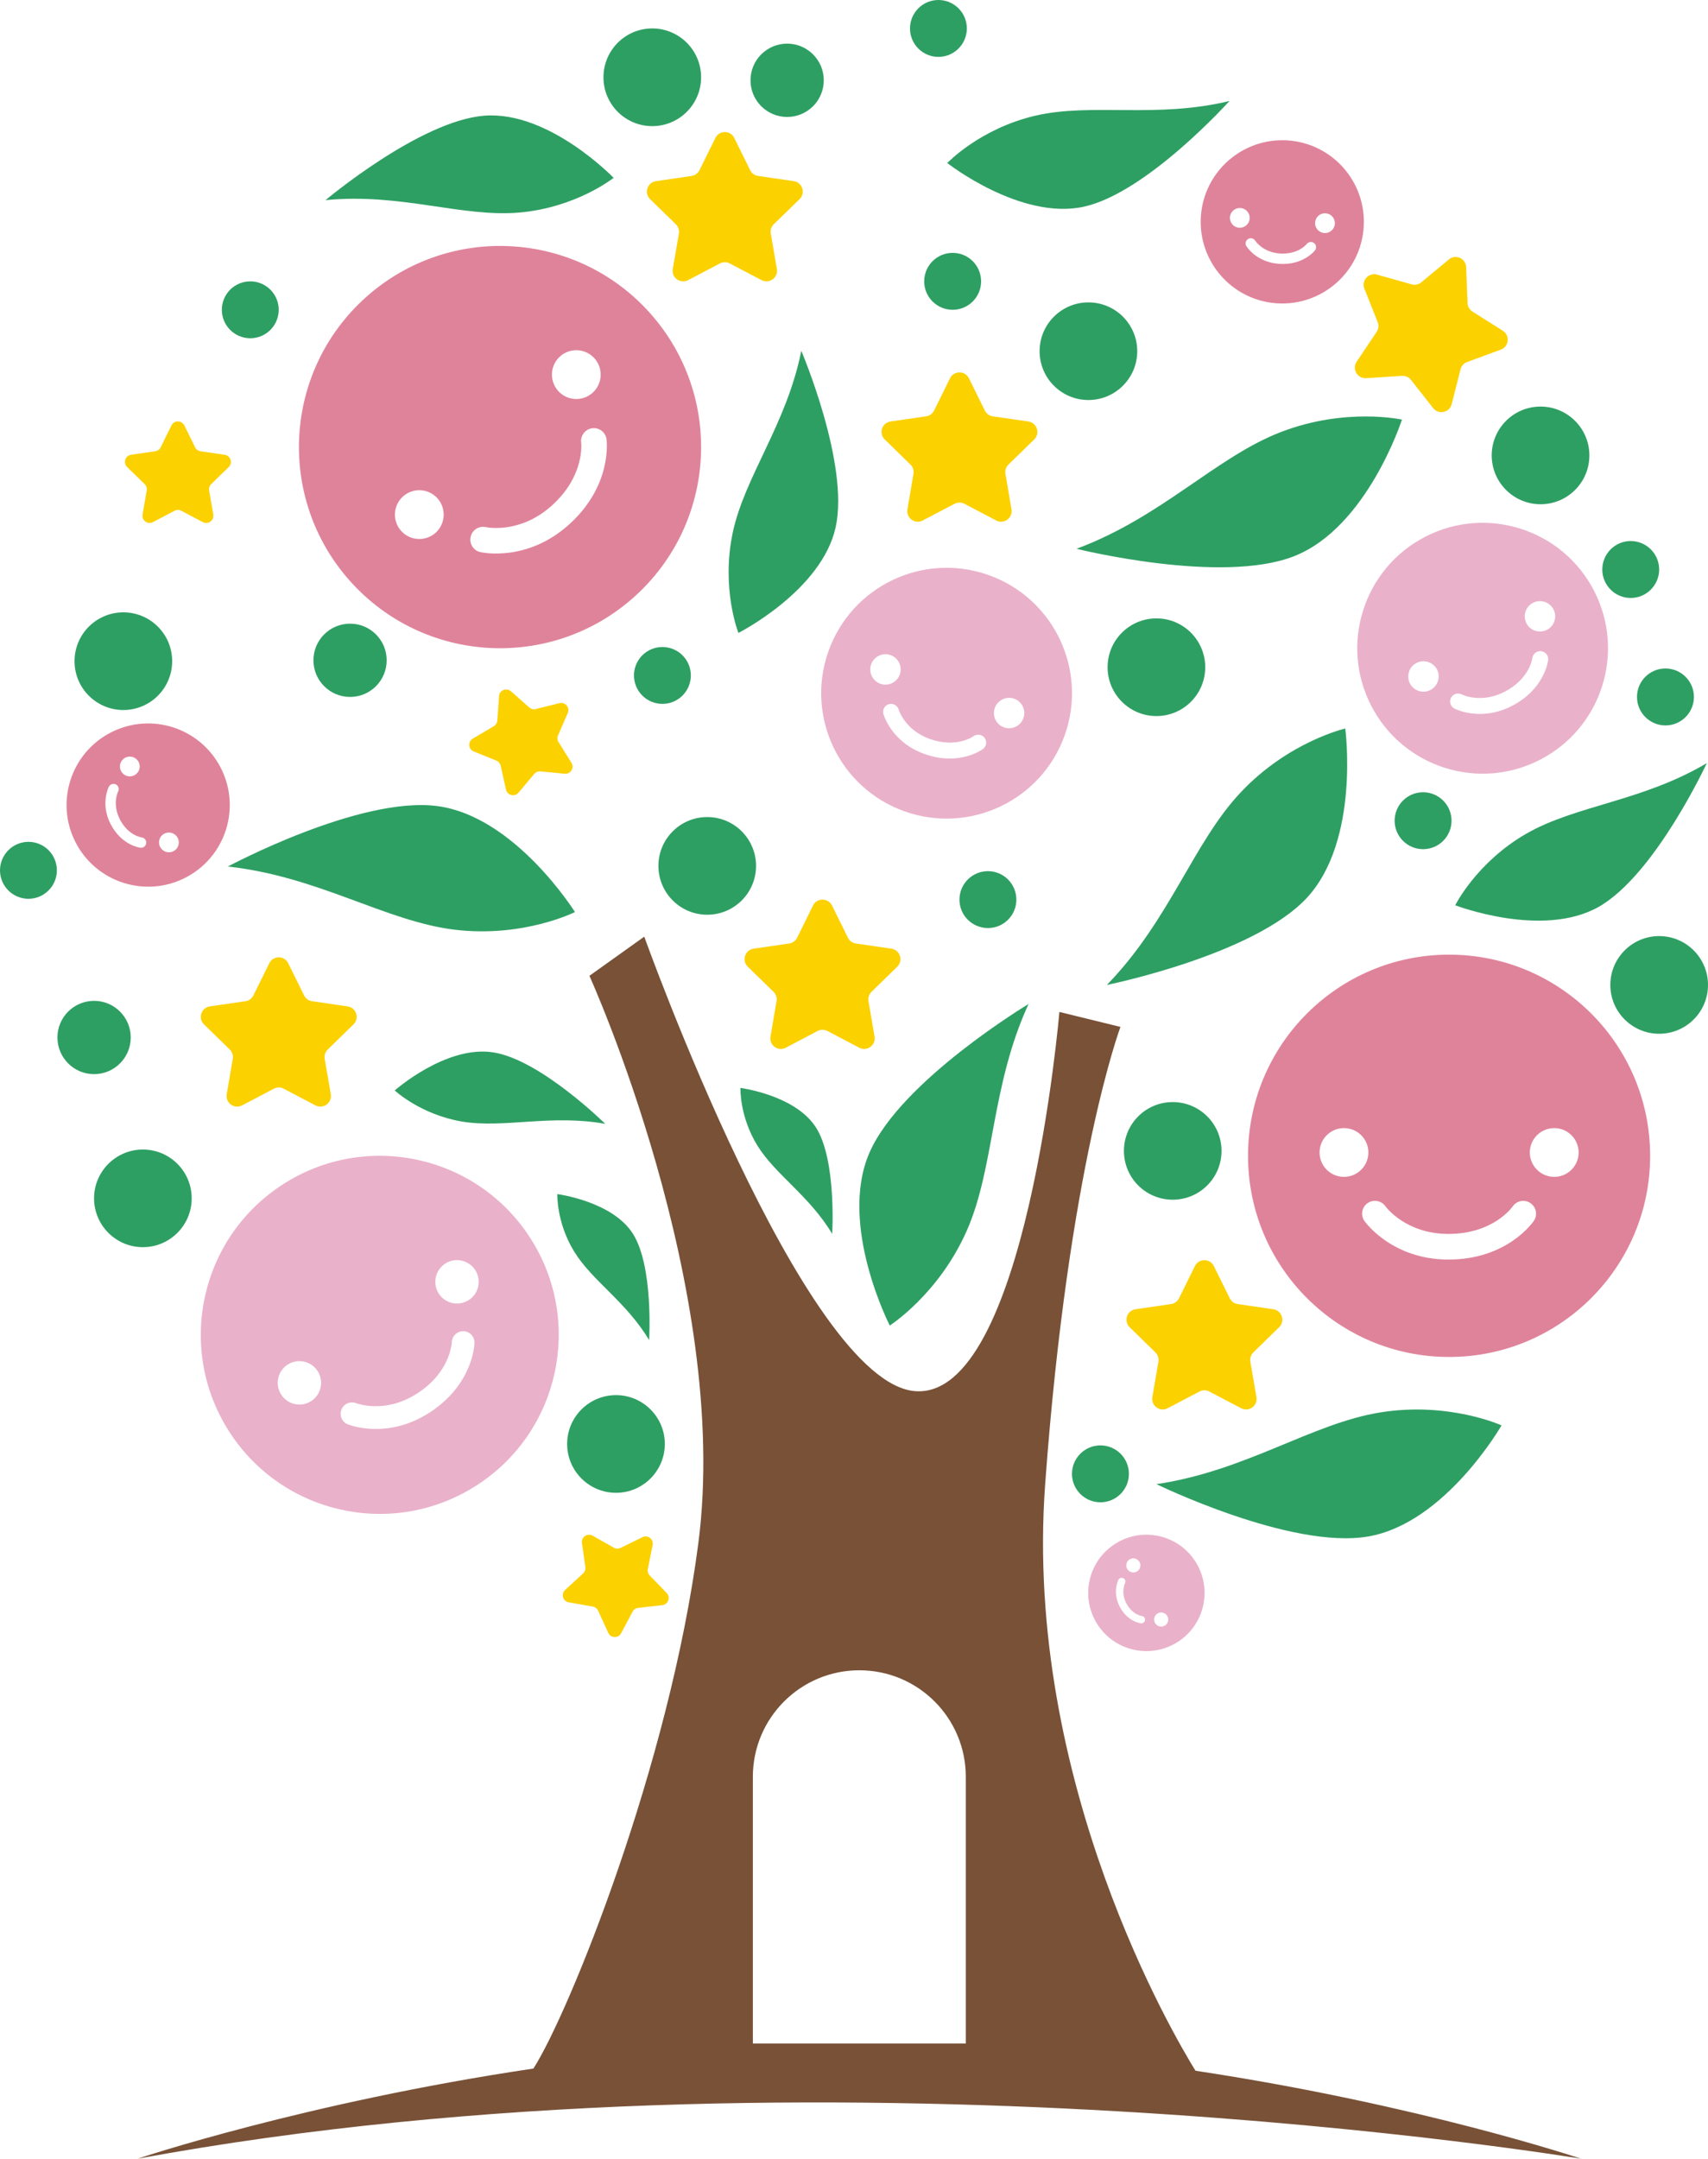
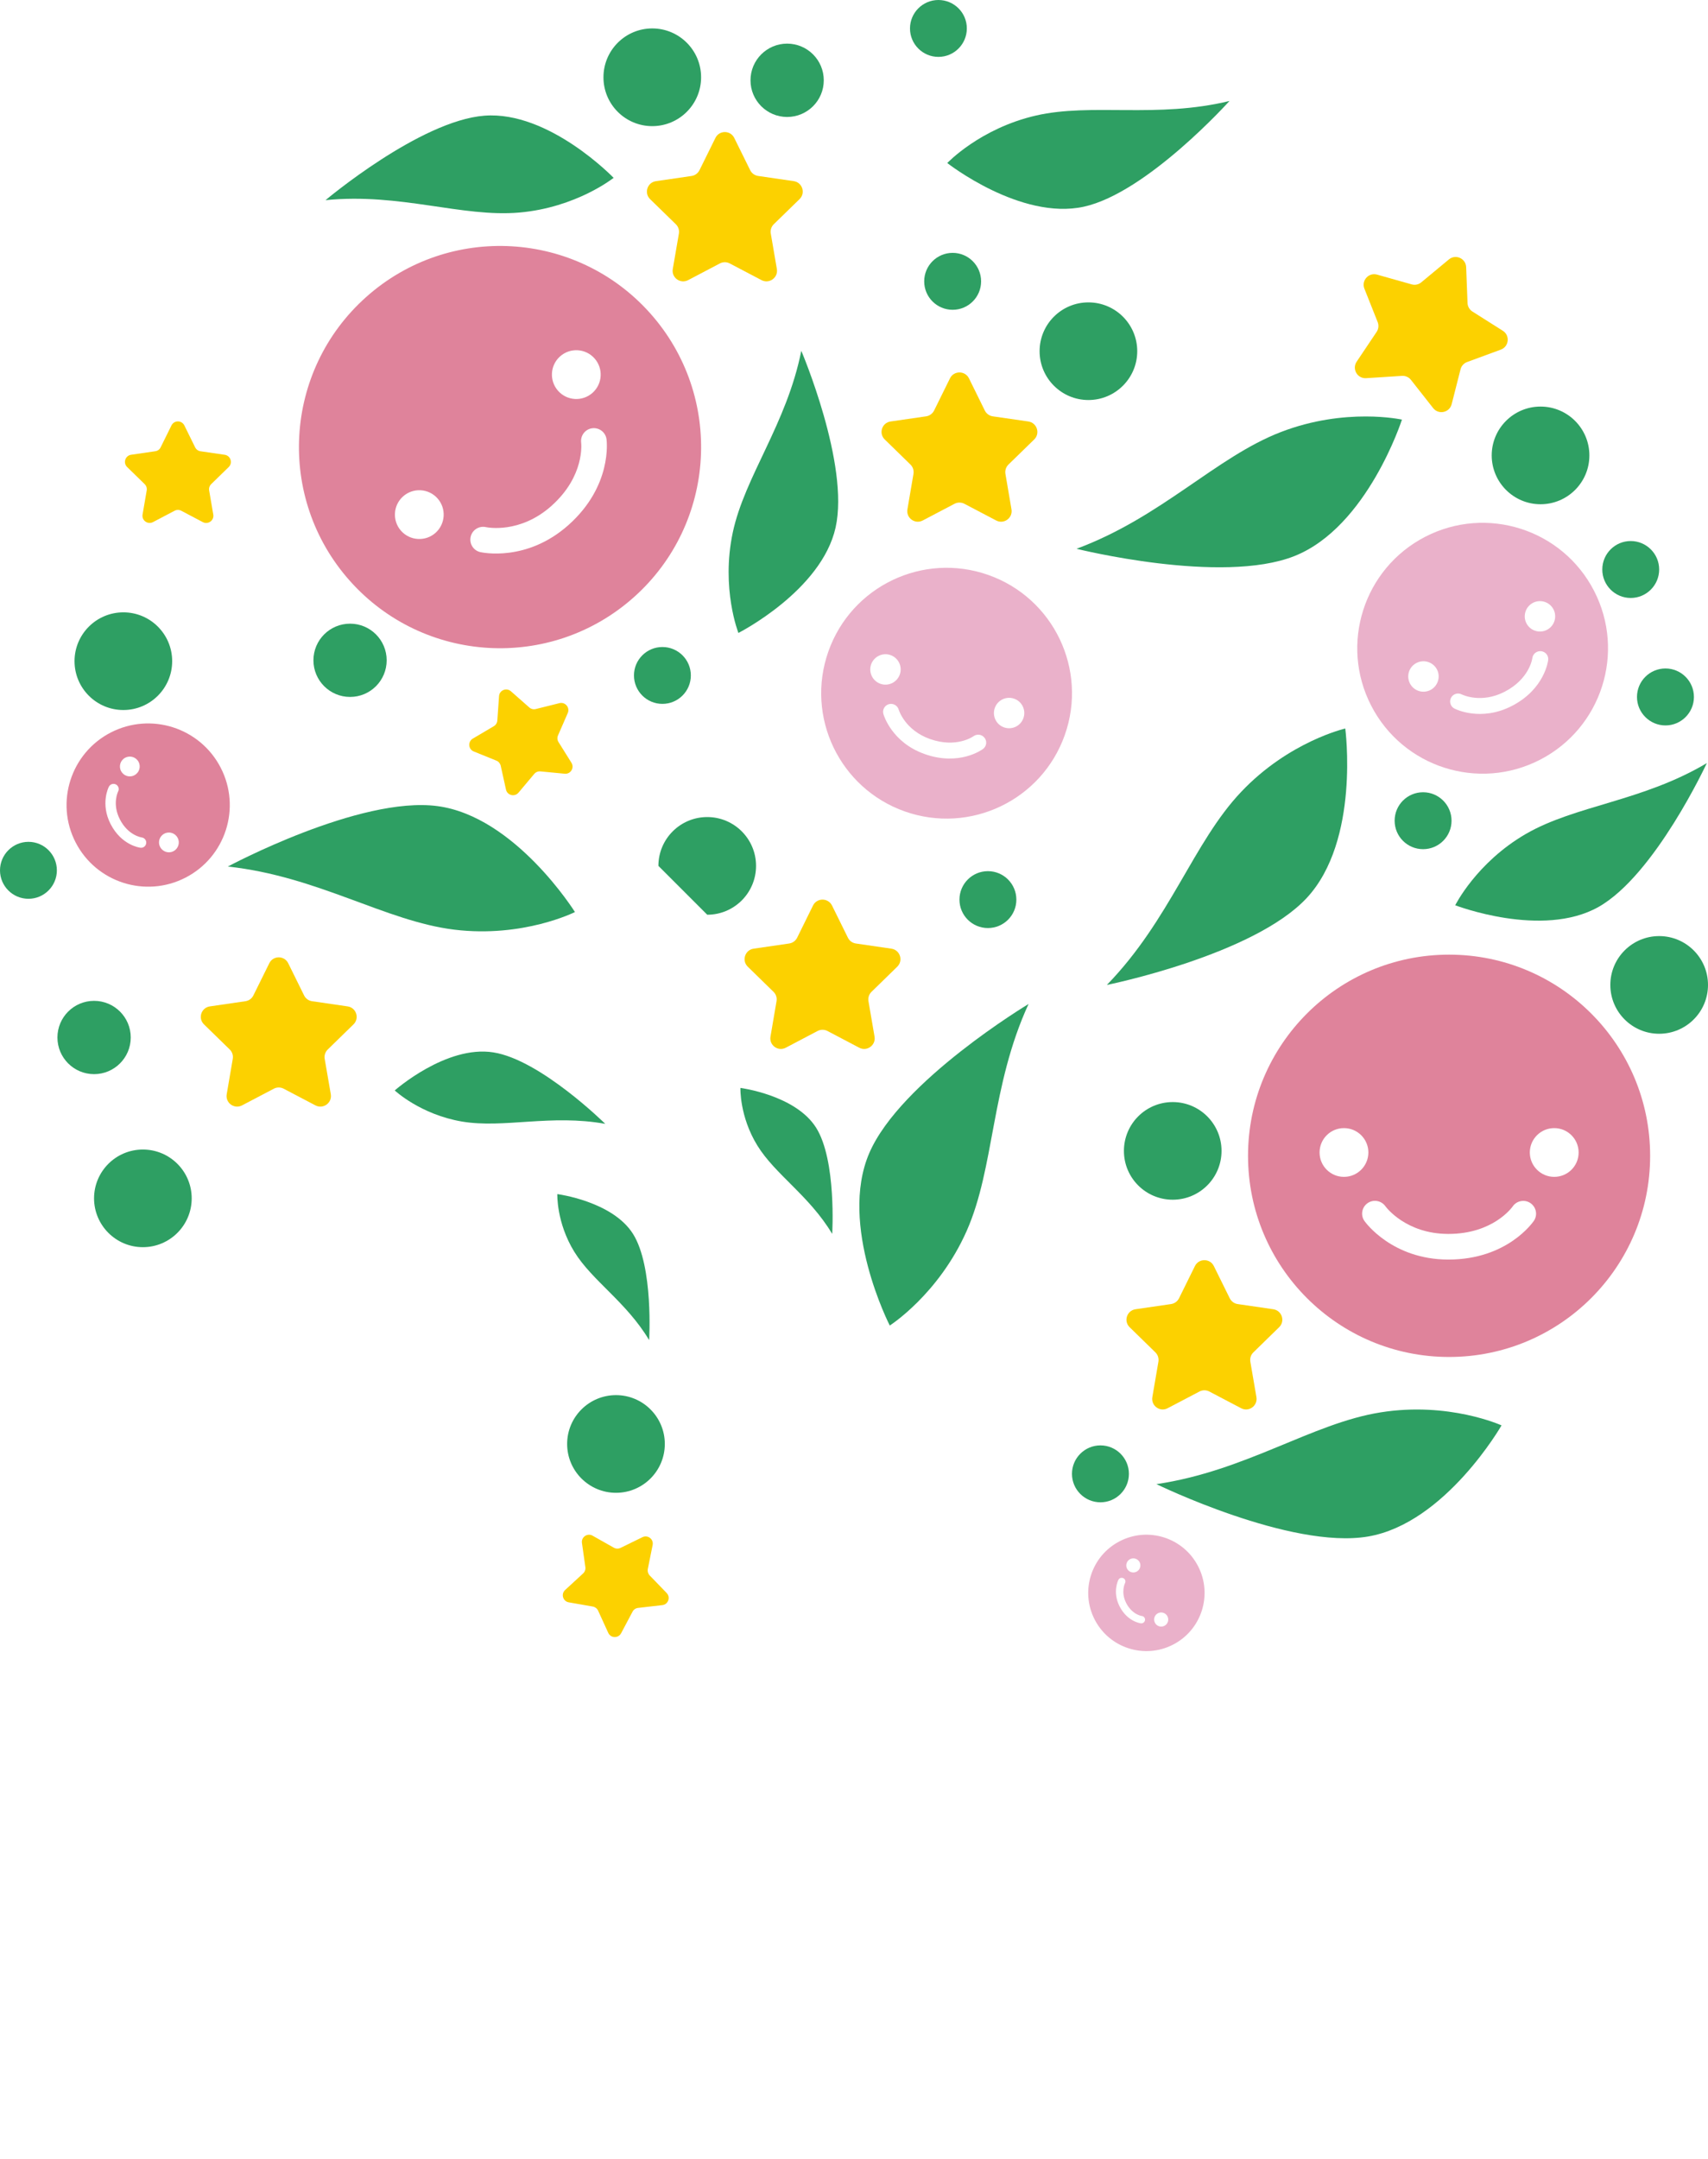
<svg xmlns="http://www.w3.org/2000/svg" version="1.1" id="レイヤー_1" x="0px" y="0px" width="51.447px" height="65px" viewBox="0 0 51.447 65" style="enable-background:new 0 0 51.447 65;" xml:space="preserve">
  <style type="text/css">
	.st0{fill:#2E9F63;}
	.st1{fill:#DF839B;}
	.st2{fill:#EAB1CA;}
	.st3{fill:#785137;}
	.st4{fill:#FCD100;}
</style>
  <g>
    <g>
      <path class="st0" d="M2.834,32.343c0.609,0,1.104-0.494,1.104-1.104c0-0.609-0.494-1.103-1.104-1.103    c-0.61,0-1.104,0.494-1.104,1.103C1.73,31.849,2.224,32.343,2.834,32.343" />
      <path class="st0" d="M10.545,20.985c0.61,0,1.102-0.494,1.102-1.103c0-0.61-0.493-1.103-1.102-1.103    c-0.61,0-1.104,0.493-1.104,1.103C9.441,20.491,9.935,20.985,10.545,20.985" />
      <path class="st0" d="M23.709,3.522c0.61,0,1.104-0.494,1.104-1.104c0-0.61-0.494-1.104-1.104-1.104    c-0.608,0-1.103,0.493-1.103,1.104C22.606,3.028,23.101,3.522,23.709,3.522" />
      <path class="st0" d="M19.952,21.194c0.474,0,0.857-0.383,0.857-0.856c0-0.473-0.383-0.856-0.857-0.856    c-0.473,0-0.856,0.383-0.856,0.856C19.096,20.81,19.479,21.194,19.952,21.194" />
      <path class="st0" d="M33.147,45.235c0.472,0,0.857-0.383,0.857-0.857c0-0.473-0.385-0.857-0.857-0.857    c-0.473,0-0.858,0.384-0.858,0.857C32.289,44.852,32.674,45.235,33.147,45.235" />
      <path class="st0" d="M29.757,27.944c0.474,0,0.857-0.382,0.857-0.856c0-0.473-0.383-0.857-0.857-0.857    c-0.473,0-0.857,0.384-0.857,0.857C28.9,27.562,29.284,27.944,29.757,27.944" />
      <path class="st0" d="M0.857,27.063c0.473,0,0.856-0.384,0.856-0.857c0-0.473-0.384-0.858-0.856-0.858    C0.384,25.349,0,25.734,0,26.207C0,26.679,0.384,27.063,0.857,27.063" />
-       <path class="st0" d="M7.539,10.185c0.473,0,0.856-0.384,0.856-0.857c0-0.473-0.383-0.856-0.856-0.856    c-0.473,0-0.857,0.383-0.857,0.856C6.682,9.801,7.066,10.185,7.539,10.185" />
      <path class="st0" d="M28.266,1.713c0.473,0,0.856-0.384,0.856-0.857C29.123,0.384,28.739,0,28.266,0    c-0.472,0-0.856,0.384-0.856,0.857C27.41,1.33,27.794,1.713,28.266,1.713" />
      <path class="st0" d="M19.647,3.798c0.812,0,1.471-0.659,1.471-1.471c0-0.812-0.659-1.471-1.471-1.471    c-0.812,0-1.47,0.659-1.47,1.471C18.176,3.14,18.835,3.798,19.647,3.798" />
      <path class="st0" d="M35.324,36.124c0.812,0,1.47-0.658,1.47-1.47c0-0.812-0.658-1.47-1.47-1.47c-0.813,0-1.47,0.658-1.47,1.47    C33.853,35.466,34.511,36.124,35.324,36.124" />
      <path class="st0" d="M18.555,44.949c0.811,0,1.47-0.658,1.47-1.471c0-0.812-0.659-1.47-1.47-1.47c-0.813,0-1.472,0.658-1.472,1.47    C17.083,44.291,17.742,44.949,18.555,44.949" />
      <path class="st0" d="M4.304,37.553c0.812,0,1.47-0.659,1.47-1.47c0-0.812-0.658-1.47-1.47-1.47c-0.812,0-1.471,0.658-1.471,1.47    C2.834,36.894,3.492,37.553,4.304,37.553" />
-       <path class="st0" d="M21.303,27.543c0.812,0,1.47-0.658,1.47-1.471c0-0.812-0.658-1.47-1.47-1.47c-0.813,0-1.471,0.658-1.471,1.47    C19.832,26.885,20.49,27.543,21.303,27.543" />
+       <path class="st0" d="M21.303,27.543c0.812,0,1.47-0.658,1.47-1.471c0-0.812-0.658-1.47-1.47-1.47c-0.813,0-1.471,0.658-1.471,1.47    " />
      <path class="st0" d="M32.784,12.045c0.812,0,1.471-0.659,1.471-1.47c0-0.812-0.659-1.47-1.471-1.47c-0.812,0-1.47,0.658-1.47,1.47    C31.314,11.386,31.972,12.045,32.784,12.045" />
      <path class="st0" d="M3.716,21.379c0.812,0,1.47-0.659,1.47-1.471c0-0.812-0.658-1.47-1.47-1.47c-0.813,0-1.471,0.659-1.471,1.47    C2.245,20.721,2.903,21.379,3.716,21.379" />
      <path class="st1" d="M43.648,28.745c-3.345,0-6.056,2.712-6.056,6.057c0,3.345,2.71,6.057,6.056,6.057    c3.345,0,6.056-2.712,6.056-6.057C49.704,31.457,46.994,28.745,43.648,28.745 M40.482,35.436c-0.407,0-0.735-0.329-0.735-0.734    c0-0.406,0.328-0.734,0.735-0.734c0.405,0,0.735,0.328,0.735,0.734C41.216,35.107,40.887,35.436,40.482,35.436 M46.204,36.757    c-0.033,0.048-0.805,1.169-2.574,1.169h-0.014c-1.678-0.006-2.483-1.112-2.516-1.16c-0.124-0.173-0.082-0.414,0.091-0.537    c0.173-0.123,0.413-0.082,0.537,0.089c0.028,0.04,0.627,0.832,1.889,0.836h0.013c1.341,0,1.911-0.795,1.935-0.829    c0.12-0.173,0.359-0.218,0.534-0.099C46.273,36.346,46.321,36.581,46.204,36.757 M46.815,35.436c-0.405,0-0.735-0.329-0.735-0.734    c0-0.406,0.33-0.734,0.735-0.734c0.406,0,0.735,0.328,0.735,0.734C47.551,35.107,47.222,35.436,46.815,35.436" />
      <path class="st1" d="M11.032,8.941c-2.498,2.225-2.718,6.054-0.492,8.551c2.226,2.497,6.054,2.717,8.551,0.492    c2.498-2.225,2.717-6.054,0.493-8.551C17.358,6.935,13.529,6.716,11.032,8.941 M13.119,16.044    c-0.303,0.269-0.767,0.243-1.038-0.06c-0.269-0.302-0.243-0.766,0.06-1.037c0.303-0.27,0.767-0.243,1.037,0.059    C13.448,15.309,13.421,15.773,13.119,16.044 M18.269,13.223c0.007,0.057,0.177,1.406-1.144,2.584    c-0.003,0.004-0.007,0.006-0.01,0.009c-1.257,1.112-2.593,0.82-2.649,0.808c-0.208-0.048-0.336-0.254-0.289-0.462    c0.047-0.207,0.253-0.336,0.46-0.29c0.048,0.01,1.022,0.203,1.967-0.633c0.002-0.002,0.006-0.005,0.008-0.008    c1.001-0.893,0.898-1.865,0.893-1.905c-0.026-0.21,0.122-0.403,0.332-0.431C18.047,12.868,18.24,13.014,18.269,13.223     M17.848,11.828c-0.303,0.27-0.767,0.244-1.037-0.059c-0.27-0.303-0.244-0.768,0.059-1.038c0.302-0.269,0.767-0.243,1.037,0.06    C18.177,11.094,18.151,11.558,17.848,11.828" />
      <path class="st1" d="M6.648,23.116c-0.622-1.207-2.104-1.681-3.311-1.06c-1.206,0.621-1.681,2.104-1.059,3.31    c0.622,1.206,2.104,1.681,3.31,1.06C6.795,25.805,7.27,24.322,6.648,23.116 M3.646,23.217C3.57,23.07,3.627,22.89,3.773,22.815    c0.147-0.076,0.327-0.019,0.402,0.128c0.076,0.146,0.018,0.326-0.129,0.401C3.901,23.421,3.721,23.362,3.646,23.217 M4.232,25.526    c-0.024-0.003-0.57-0.073-0.9-0.712c-0.001-0.001-0.002-0.003-0.002-0.004c-0.31-0.607-0.061-1.102-0.05-1.123    c0.041-0.077,0.134-0.106,0.212-0.067c0.076,0.04,0.106,0.134,0.067,0.21c-0.009,0.018-0.183,0.381,0.05,0.837    c0.001,0.001,0.001,0.003,0.002,0.005c0.249,0.483,0.642,0.541,0.658,0.544c0.085,0.011,0.146,0.089,0.135,0.174    C4.394,25.475,4.317,25.536,4.232,25.526 M4.822,25.501c-0.075-0.146-0.018-0.325,0.129-0.4c0.146-0.076,0.326-0.018,0.402,0.129    c0.075,0.146,0.017,0.325-0.129,0.401C5.078,25.706,4.898,25.648,4.822,25.501" />
      <path class="st2" d="M36.088,47.16c-0.442-0.86-1.5-1.198-2.359-0.754c-0.861,0.442-1.199,1.499-0.756,2.36    c0.443,0.86,1.5,1.198,2.36,0.755C36.194,49.078,36.532,48.021,36.088,47.16 M33.948,47.233c-0.053-0.104-0.013-0.233,0.092-0.287    c0.105-0.053,0.232-0.012,0.287,0.092c0.053,0.104,0.012,0.232-0.092,0.286C34.13,47.378,34.002,47.337,33.948,47.233     M34.366,48.879c-0.017-0.001-0.407-0.052-0.641-0.507c-0.001-0.001-0.002-0.002-0.002-0.003c-0.22-0.432-0.043-0.786-0.035-0.8    c0.027-0.055,0.096-0.076,0.15-0.048c0.055,0.027,0.077,0.096,0.048,0.15c-0.006,0.013-0.13,0.271,0.036,0.597    c0.001,0,0.001,0.001,0.001,0.002c0.178,0.345,0.458,0.387,0.471,0.388c0.059,0.008,0.103,0.062,0.096,0.123    C34.481,48.843,34.427,48.886,34.366,48.879 M34.788,48.862c-0.054-0.104-0.014-0.233,0.091-0.287    c0.105-0.053,0.233-0.012,0.286,0.093c0.054,0.104,0.014,0.232-0.091,0.286C34.97,49.007,34.841,48.967,34.788,48.862" />
-       <path class="st2" d="M8.531,35.655c-2.507,1.607-3.237,4.94-1.63,7.447c1.606,2.506,4.94,3.236,7.446,1.629    c2.507-1.606,3.236-4.94,1.63-7.447C14.371,34.778,11.038,34.048,8.531,35.655 M9.371,42.189    c-0.304,0.195-0.708,0.105-0.903-0.199c-0.194-0.303-0.106-0.707,0.198-0.902c0.304-0.195,0.708-0.107,0.903,0.197    C9.763,41.59,9.675,41.994,9.371,42.189 M14.292,40.431c0,0.052-0.041,1.261-1.366,2.111c-0.003,0.003-0.007,0.005-0.011,0.006    c-1.259,0.802-2.393,0.359-2.44,0.339c-0.177-0.07-0.261-0.271-0.19-0.446c0.07-0.175,0.27-0.26,0.445-0.19    c0.041,0.015,0.87,0.321,1.818-0.282c0.003-0.002,0.006-0.004,0.009-0.005c1.005-0.645,1.05-1.513,1.051-1.549    c0.008-0.189,0.165-0.337,0.353-0.332C14.148,40.089,14.296,40.243,14.292,40.431 M14.118,39.147    c-0.304,0.195-0.708,0.106-0.903-0.198c-0.195-0.303-0.106-0.708,0.198-0.903c0.304-0.195,0.708-0.106,0.903,0.198    C14.511,38.548,14.422,38.953,14.118,39.147" />
-       <path class="st3" d="M36.01,62.351c-0.618-0.996-5.183-8.693-4.529-17.654c0.702-9.607,2.268-13.776,2.268-13.776L31.91,30.47    c0,0-0.996,11.69-4.35,11.418c-3.353-0.272-8.154-13.685-8.154-13.685l-1.652,1.179c0,0,4.277,9.425,3.281,17.085    c-0.867,6.665-3.898,14.152-4.968,15.818C9.194,63.306,4.144,65,4.144,65c20.664-3.813,43.478,0,43.478,0    S42.8,63.377,36.01,62.351 M22.677,61.531V53.5c0-1.771,1.436-3.207,3.208-3.207c1.771,0,3.206,1.436,3.206,3.207v8.032h-3.383    H22.677z" />
      <path class="st0" d="M9.805,6.027c0,0,2.843-2.394,4.788-2.544c1.945-0.149,3.89,1.872,3.89,1.872S17.36,6.251,15.64,6.4    C13.919,6.55,12.049,5.802,9.805,6.027" />
      <path class="st0" d="M24.136,10.563c0,0,1.459,3.418,1.033,5.321c-0.425,1.905-2.927,3.174-2.927,3.174s-0.529-1.335-0.17-3.025    C22.432,14.345,23.694,12.775,24.136,10.563" />
      <path class="st0" d="M6.863,26.092c0,0,3.968-2.129,6.311-1.82c2.343,0.308,4.144,3.19,4.144,3.19s-1.554,0.783-3.631,0.531    C11.611,27.74,9.58,26.386,6.863,26.092" />
      <path class="st0" d="M30.981,30.231c0,0-3.861,2.317-4.797,4.488c-0.935,2.17,0.617,5.193,0.617,5.193s1.467-0.934,2.316-2.847    C29.964,35.152,29.84,32.714,30.981,30.231" />
      <path class="st0" d="M34.833,44.688c0,0,4.046,1.974,6.375,1.577c2.33-0.398,4.02-3.346,4.02-3.346s-1.583-0.722-3.649-0.391    C39.513,42.858,37.535,44.29,34.833,44.688" />
      <path class="st0" d="M18.231,33.84c0,0-1.948-1.928-3.37-2.152c-1.421-0.226-2.971,1.146-2.971,1.146s0.772,0.725,2.028,0.937    C15.176,33.982,16.595,33.543,18.231,33.84" />
      <path class="st0" d="M19.553,40.351c0,0,0.135-2.212-0.486-3.198c-0.62-0.985-2.28-1.198-2.28-1.198s-0.03,0.857,0.51,1.734    C17.837,38.567,18.861,39.196,19.553,40.351" />
      <path class="st0" d="M25.067,37.153c0,0,0.135-2.213-0.485-3.198c-0.62-0.984-2.28-1.197-2.28-1.197s-0.03,0.857,0.51,1.734    C23.352,35.369,24.375,35.999,25.067,37.153" />
      <path class="st4" d="M36.563,38.123l0.479,0.97c0.047,0.093,0.136,0.159,0.239,0.173l1.071,0.156    c0.261,0.038,0.366,0.359,0.176,0.542l-0.774,0.756c-0.076,0.072-0.11,0.178-0.092,0.282l0.183,1.066    c0.044,0.26-0.228,0.457-0.461,0.334l-0.958-0.503c-0.093-0.049-0.203-0.049-0.296,0l-0.959,0.503    c-0.232,0.123-0.505-0.074-0.461-0.334l0.183-1.066c0.017-0.104-0.017-0.209-0.092-0.282l-0.774-0.756    c-0.189-0.183-0.085-0.504,0.176-0.542l1.07-0.156c0.104-0.015,0.193-0.08,0.24-0.173l0.479-0.97    C36.109,37.885,36.447,37.885,36.563,38.123" />
      <path class="st4" d="M22.117,4.154l0.479,0.97c0.046,0.094,0.137,0.159,0.24,0.174l1.071,0.156    c0.261,0.037,0.365,0.358,0.176,0.542l-0.775,0.755c-0.075,0.073-0.109,0.178-0.091,0.281L23.4,8.1    c0.044,0.26-0.229,0.457-0.462,0.335l-0.958-0.503c-0.093-0.049-0.203-0.049-0.296,0l-0.957,0.503    c-0.234,0.123-0.507-0.075-0.462-0.335l0.184-1.067c0.017-0.103-0.017-0.208-0.092-0.281l-0.775-0.755    c-0.189-0.184-0.084-0.505,0.176-0.542l1.071-0.156c0.104-0.015,0.193-0.08,0.24-0.174l0.479-0.97    C21.664,3.917,22.001,3.917,22.117,4.154" />
      <path class="st4" d="M25.061,27.265l0.479,0.97c0.046,0.094,0.136,0.159,0.239,0.174l1.07,0.156    c0.262,0.038,0.366,0.359,0.177,0.543l-0.775,0.756c-0.075,0.073-0.109,0.178-0.092,0.281l0.183,1.067    c0.045,0.26-0.228,0.458-0.461,0.335l-0.958-0.504c-0.093-0.048-0.203-0.048-0.296,0l-0.958,0.504    c-0.234,0.123-0.506-0.075-0.461-0.335l0.182-1.067c0.018-0.103-0.016-0.208-0.091-0.281l-0.775-0.756    c-0.189-0.184-0.084-0.505,0.176-0.543l1.071-0.156c0.104-0.015,0.193-0.08,0.24-0.174l0.478-0.97    C24.607,27.029,24.943,27.029,25.061,27.265" />
      <g>
        <path class="st0" d="M28.695,9.328c0.473,0,0.857-0.383,0.857-0.856c0-0.474-0.384-0.858-0.857-0.858     c-0.473,0-0.857,0.384-0.857,0.858C27.838,8.946,28.222,9.328,28.695,9.328" />
        <path class="st0" d="M49.976,31.127c0.812,0,1.471-0.658,1.471-1.47c0-0.812-0.659-1.471-1.471-1.471     c-0.812,0-1.471,0.659-1.471,1.471C48.505,30.469,49.164,31.127,49.976,31.127" />
-         <path class="st1" d="M38.777,4.227c-1.354-0.084-2.521,0.946-2.606,2.301c-0.084,1.354,0.946,2.522,2.3,2.605     c1.355,0.084,2.522-0.946,2.605-2.3C41.162,5.479,40.131,4.312,38.777,4.227 M37.326,6.858c-0.165-0.01-0.289-0.153-0.279-0.316     c0.01-0.164,0.151-0.289,0.317-0.279c0.163,0.011,0.289,0.152,0.278,0.316C37.632,6.743,37.489,6.868,37.326,6.858 M39.61,7.537     c-0.015,0.019-0.355,0.453-1.072,0.408c-0.002,0-0.004,0-0.006,0c-0.68-0.045-0.977-0.513-0.989-0.533     c-0.046-0.073-0.024-0.169,0.051-0.215c0.073-0.046,0.169-0.023,0.214,0.05c0.012,0.016,0.234,0.352,0.745,0.386h0.005     c0.543,0.034,0.794-0.274,0.804-0.287c0.053-0.066,0.151-0.079,0.22-0.026C39.649,7.372,39.661,7.469,39.61,7.537 M39.891,7.017     c-0.164-0.01-0.289-0.152-0.278-0.316c0.01-0.164,0.151-0.289,0.315-0.279c0.165,0.011,0.289,0.151,0.279,0.316     C40.197,6.903,40.056,7.028,39.891,7.017" />
        <path class="st2" d="M29.768,17.312c-1.967-0.693-4.123,0.339-4.817,2.305c-0.694,1.967,0.339,4.124,2.306,4.817     c1.967,0.692,4.124-0.339,4.817-2.306C32.768,20.162,31.735,18.005,29.768,17.312 M26.519,20.589     c-0.238-0.084-0.363-0.345-0.28-0.584c0.085-0.238,0.347-0.364,0.585-0.28c0.238,0.084,0.364,0.346,0.279,0.584     C27.019,20.547,26.758,20.674,26.519,20.589 M29.61,22.552c-0.029,0.021-0.715,0.521-1.755,0.154     c-0.002-0.001-0.006-0.002-0.008-0.003c-0.985-0.351-1.228-1.168-1.238-1.203c-0.037-0.128,0.036-0.26,0.164-0.297     c0.127-0.036,0.26,0.037,0.297,0.164c0.009,0.029,0.197,0.619,0.938,0.884c0.001,0,0.005,0.001,0.007,0.002     c0.789,0.278,1.288-0.071,1.309-0.086c0.107-0.077,0.257-0.054,0.335,0.053C29.737,22.324,29.715,22.473,29.61,22.552      M30.243,21.902c-0.238-0.083-0.363-0.345-0.279-0.584c0.084-0.239,0.346-0.364,0.584-0.28c0.238,0.084,0.363,0.346,0.279,0.584     C30.743,21.861,30.482,21.986,30.243,21.902" />
        <path class="st2" d="M42.928,16.163c-1.853,0.956-2.581,3.234-1.625,5.087c0.956,1.854,3.234,2.582,5.087,1.625     c1.853-0.956,2.581-3.234,1.624-5.087C47.059,15.935,44.781,15.207,42.928,16.163 M43.086,20.777     c-0.225,0.115-0.501,0.028-0.617-0.198c-0.116-0.226-0.028-0.502,0.197-0.617c0.225-0.116,0.501-0.028,0.618,0.197     C43.399,20.383,43.31,20.66,43.086,20.777 M46.633,19.872c-0.004,0.036-0.11,0.877-1.091,1.383     c-0.003,0.001-0.005,0.002-0.008,0.004c-0.931,0.477-1.693,0.093-1.725,0.076c-0.118-0.06-0.163-0.207-0.103-0.323     c0.06-0.117,0.205-0.164,0.323-0.103c0.028,0.013,0.585,0.281,1.286-0.077c0.002-0.001,0.005-0.002,0.006-0.003     c0.744-0.384,0.831-0.987,0.835-1.013c0.016-0.13,0.136-0.224,0.268-0.208C46.555,19.624,46.649,19.742,46.633,19.872      M46.596,18.965c-0.225,0.116-0.502,0.028-0.618-0.197c-0.116-0.225-0.027-0.501,0.198-0.617     c0.224-0.116,0.501-0.027,0.617,0.197C46.909,18.573,46.82,18.849,46.596,18.965" />
        <path class="st0" d="M37.034,3.04c0,0-2.483,2.765-4.388,3.184c-1.906,0.417-4.113-1.315-4.113-1.315s0.987-1.043,2.671-1.43     C32.887,3.093,34.843,3.574,37.034,3.04" />
        <path class="st4" d="M29.186,11.391l0.478,0.971c0.047,0.094,0.137,0.159,0.239,0.174l1.071,0.155     c0.261,0.038,0.366,0.359,0.177,0.542l-0.775,0.755c-0.075,0.074-0.109,0.179-0.091,0.282l0.182,1.066     c0.045,0.26-0.228,0.459-0.461,0.336l-0.958-0.503c-0.093-0.048-0.204-0.048-0.296,0l-0.958,0.503     c-0.233,0.123-0.506-0.075-0.461-0.336l0.182-1.066c0.017-0.103-0.015-0.208-0.091-0.282l-0.774-0.755     c-0.189-0.183-0.086-0.504,0.176-0.542l1.07-0.155c0.104-0.015,0.193-0.081,0.24-0.174l0.479-0.971     C28.732,11.156,29.069,11.156,29.186,11.391" />
        <path class="st0" d="M42.865,25.569c0.473,0,0.857-0.383,0.857-0.857c0-0.473-0.384-0.857-0.857-0.857     c-0.474,0-0.857,0.383-0.857,0.857C42.008,25.185,42.391,25.569,42.865,25.569" />
        <path class="st0" d="M50.166,21.843c0.473,0,0.857-0.384,0.857-0.857c0-0.474-0.384-0.858-0.857-0.858     c-0.473,0-0.858,0.383-0.858,0.858C49.308,21.458,49.693,21.843,50.166,21.843" />
        <path class="st0" d="M49.119,18.005c0.473,0,0.857-0.384,0.857-0.858c0-0.472-0.384-0.856-0.857-0.856     c-0.473,0-0.856,0.384-0.856,0.856C48.262,17.621,48.646,18.005,49.119,18.005" />
-         <path class="st0" d="M34.833,21.561c0.812,0,1.47-0.658,1.47-1.47c0-0.813-0.658-1.471-1.47-1.471     c-0.813,0-1.471,0.658-1.471,1.471C33.362,20.903,34.02,21.561,34.833,21.561" />
        <path class="st0" d="M46.403,15.183c0.813,0,1.471-0.658,1.471-1.47c0-0.812-0.658-1.471-1.471-1.471     c-0.812,0-1.471,0.658-1.471,1.471C44.933,14.524,45.591,15.183,46.403,15.183" />
        <path class="st0" d="M51.412,22.977c0,0-1.563,3.372-3.262,4.331c-1.699,0.958-4.317-0.05-4.317-0.05s0.638-1.287,2.133-2.151     C47.462,24.244,49.473,24.131,51.412,22.977" />
        <path class="st0" d="M32.426,16.524c0,0,4.369,1.092,6.565,0.219c2.197-0.873,3.237-4.108,3.237-4.108s-1.698-0.378-3.65,0.375     C36.625,13.764,34.988,15.574,32.426,16.524" />
        <path class="st0" d="M33.34,29.657c0,0,4.414-0.891,6.023-2.621c1.607-1.732,1.158-5.1,1.158-5.1s-1.696,0.388-3.135,1.907     C35.945,25.36,35.245,27.698,33.34,29.657" />
        <path class="st4" d="M44.162,8.043l0.042,1.082c0.004,0.104,0.059,0.2,0.148,0.256l0.915,0.579     c0.223,0.141,0.186,0.476-0.06,0.567l-1.016,0.374c-0.098,0.036-0.173,0.118-0.198,0.22l-0.267,1.048     c-0.065,0.257-0.396,0.326-0.558,0.119l-0.669-0.85c-0.065-0.083-0.167-0.127-0.271-0.12l-1.079,0.069     c-0.264,0.017-0.431-0.275-0.286-0.495l0.603-0.899c0.058-0.087,0.069-0.197,0.031-0.295l-0.4-1.006     c-0.097-0.244,0.128-0.495,0.382-0.423l1.042,0.294c0.1,0.029,0.209,0.006,0.289-0.061l0.833-0.691     C43.845,7.643,44.152,7.781,44.162,8.043" />
      </g>
      <path class="st4" d="M8.681,29.003l0.479,0.97c0.046,0.095,0.136,0.159,0.24,0.174l1.071,0.156    c0.26,0.038,0.365,0.358,0.176,0.542l-0.775,0.756c-0.075,0.073-0.11,0.179-0.092,0.282l0.184,1.065    c0.044,0.26-0.228,0.458-0.462,0.336l-0.958-0.503c-0.092-0.049-0.203-0.049-0.295,0L7.29,33.284    c-0.234,0.122-0.506-0.076-0.461-0.336l0.182-1.065c0.018-0.104-0.016-0.209-0.091-0.282l-0.775-0.756    c-0.189-0.184-0.085-0.504,0.177-0.542l1.071-0.156c0.103-0.015,0.193-0.08,0.239-0.174l0.48-0.97    C8.227,28.767,8.564,28.767,8.681,29.003" />
      <path class="st4" d="M5.553,12.81l0.325,0.66c0.032,0.064,0.092,0.108,0.163,0.118l0.728,0.106    c0.177,0.026,0.248,0.244,0.12,0.369l-0.527,0.514c-0.051,0.049-0.075,0.122-0.062,0.191l0.124,0.726    c0.03,0.176-0.155,0.311-0.314,0.228L5.46,15.379c-0.063-0.033-0.138-0.033-0.201,0l-0.651,0.342    c-0.159,0.083-0.344-0.052-0.314-0.228l0.125-0.726c0.013-0.069-0.012-0.141-0.063-0.191l-0.527-0.514    c-0.128-0.124-0.057-0.343,0.12-0.369l0.728-0.106c0.071-0.01,0.132-0.054,0.162-0.118l0.326-0.66    C5.245,12.649,5.473,12.649,5.553,12.81" />
      <path class="st4" d="M15.39,20.815l0.552,0.486c0.053,0.048,0.126,0.066,0.195,0.049l0.714-0.178    c0.174-0.043,0.322,0.132,0.251,0.297l-0.294,0.675c-0.028,0.064-0.023,0.14,0.015,0.2l0.39,0.624    c0.095,0.152-0.026,0.347-0.204,0.329l-0.732-0.07c-0.071-0.007-0.141,0.022-0.186,0.077l-0.473,0.563    c-0.116,0.137-0.339,0.083-0.377-0.092l-0.159-0.718c-0.016-0.07-0.064-0.128-0.13-0.154l-0.682-0.276    c-0.166-0.067-0.183-0.295-0.029-0.387l0.633-0.374c0.062-0.036,0.101-0.1,0.106-0.171l0.052-0.735    C15.043,20.783,15.256,20.696,15.39,20.815" />
      <path class="st4" d="M17.849,46.24l0.641,0.362c0.062,0.035,0.137,0.037,0.201,0.006l0.661-0.323    c0.161-0.079,0.342,0.061,0.306,0.237l-0.145,0.721c-0.014,0.07,0.007,0.142,0.056,0.194l0.511,0.529    c0.125,0.128,0.048,0.345-0.13,0.365l-0.731,0.084c-0.07,0.007-0.133,0.05-0.166,0.114l-0.344,0.648    c-0.085,0.159-0.313,0.153-0.388-0.011l-0.306-0.67c-0.029-0.064-0.089-0.109-0.159-0.122l-0.725-0.127    c-0.176-0.031-0.241-0.25-0.108-0.372l0.541-0.498c0.053-0.048,0.078-0.119,0.068-0.19l-0.103-0.729    C17.504,46.282,17.693,46.152,17.849,46.24" />
    </g>
  </g>
</svg>